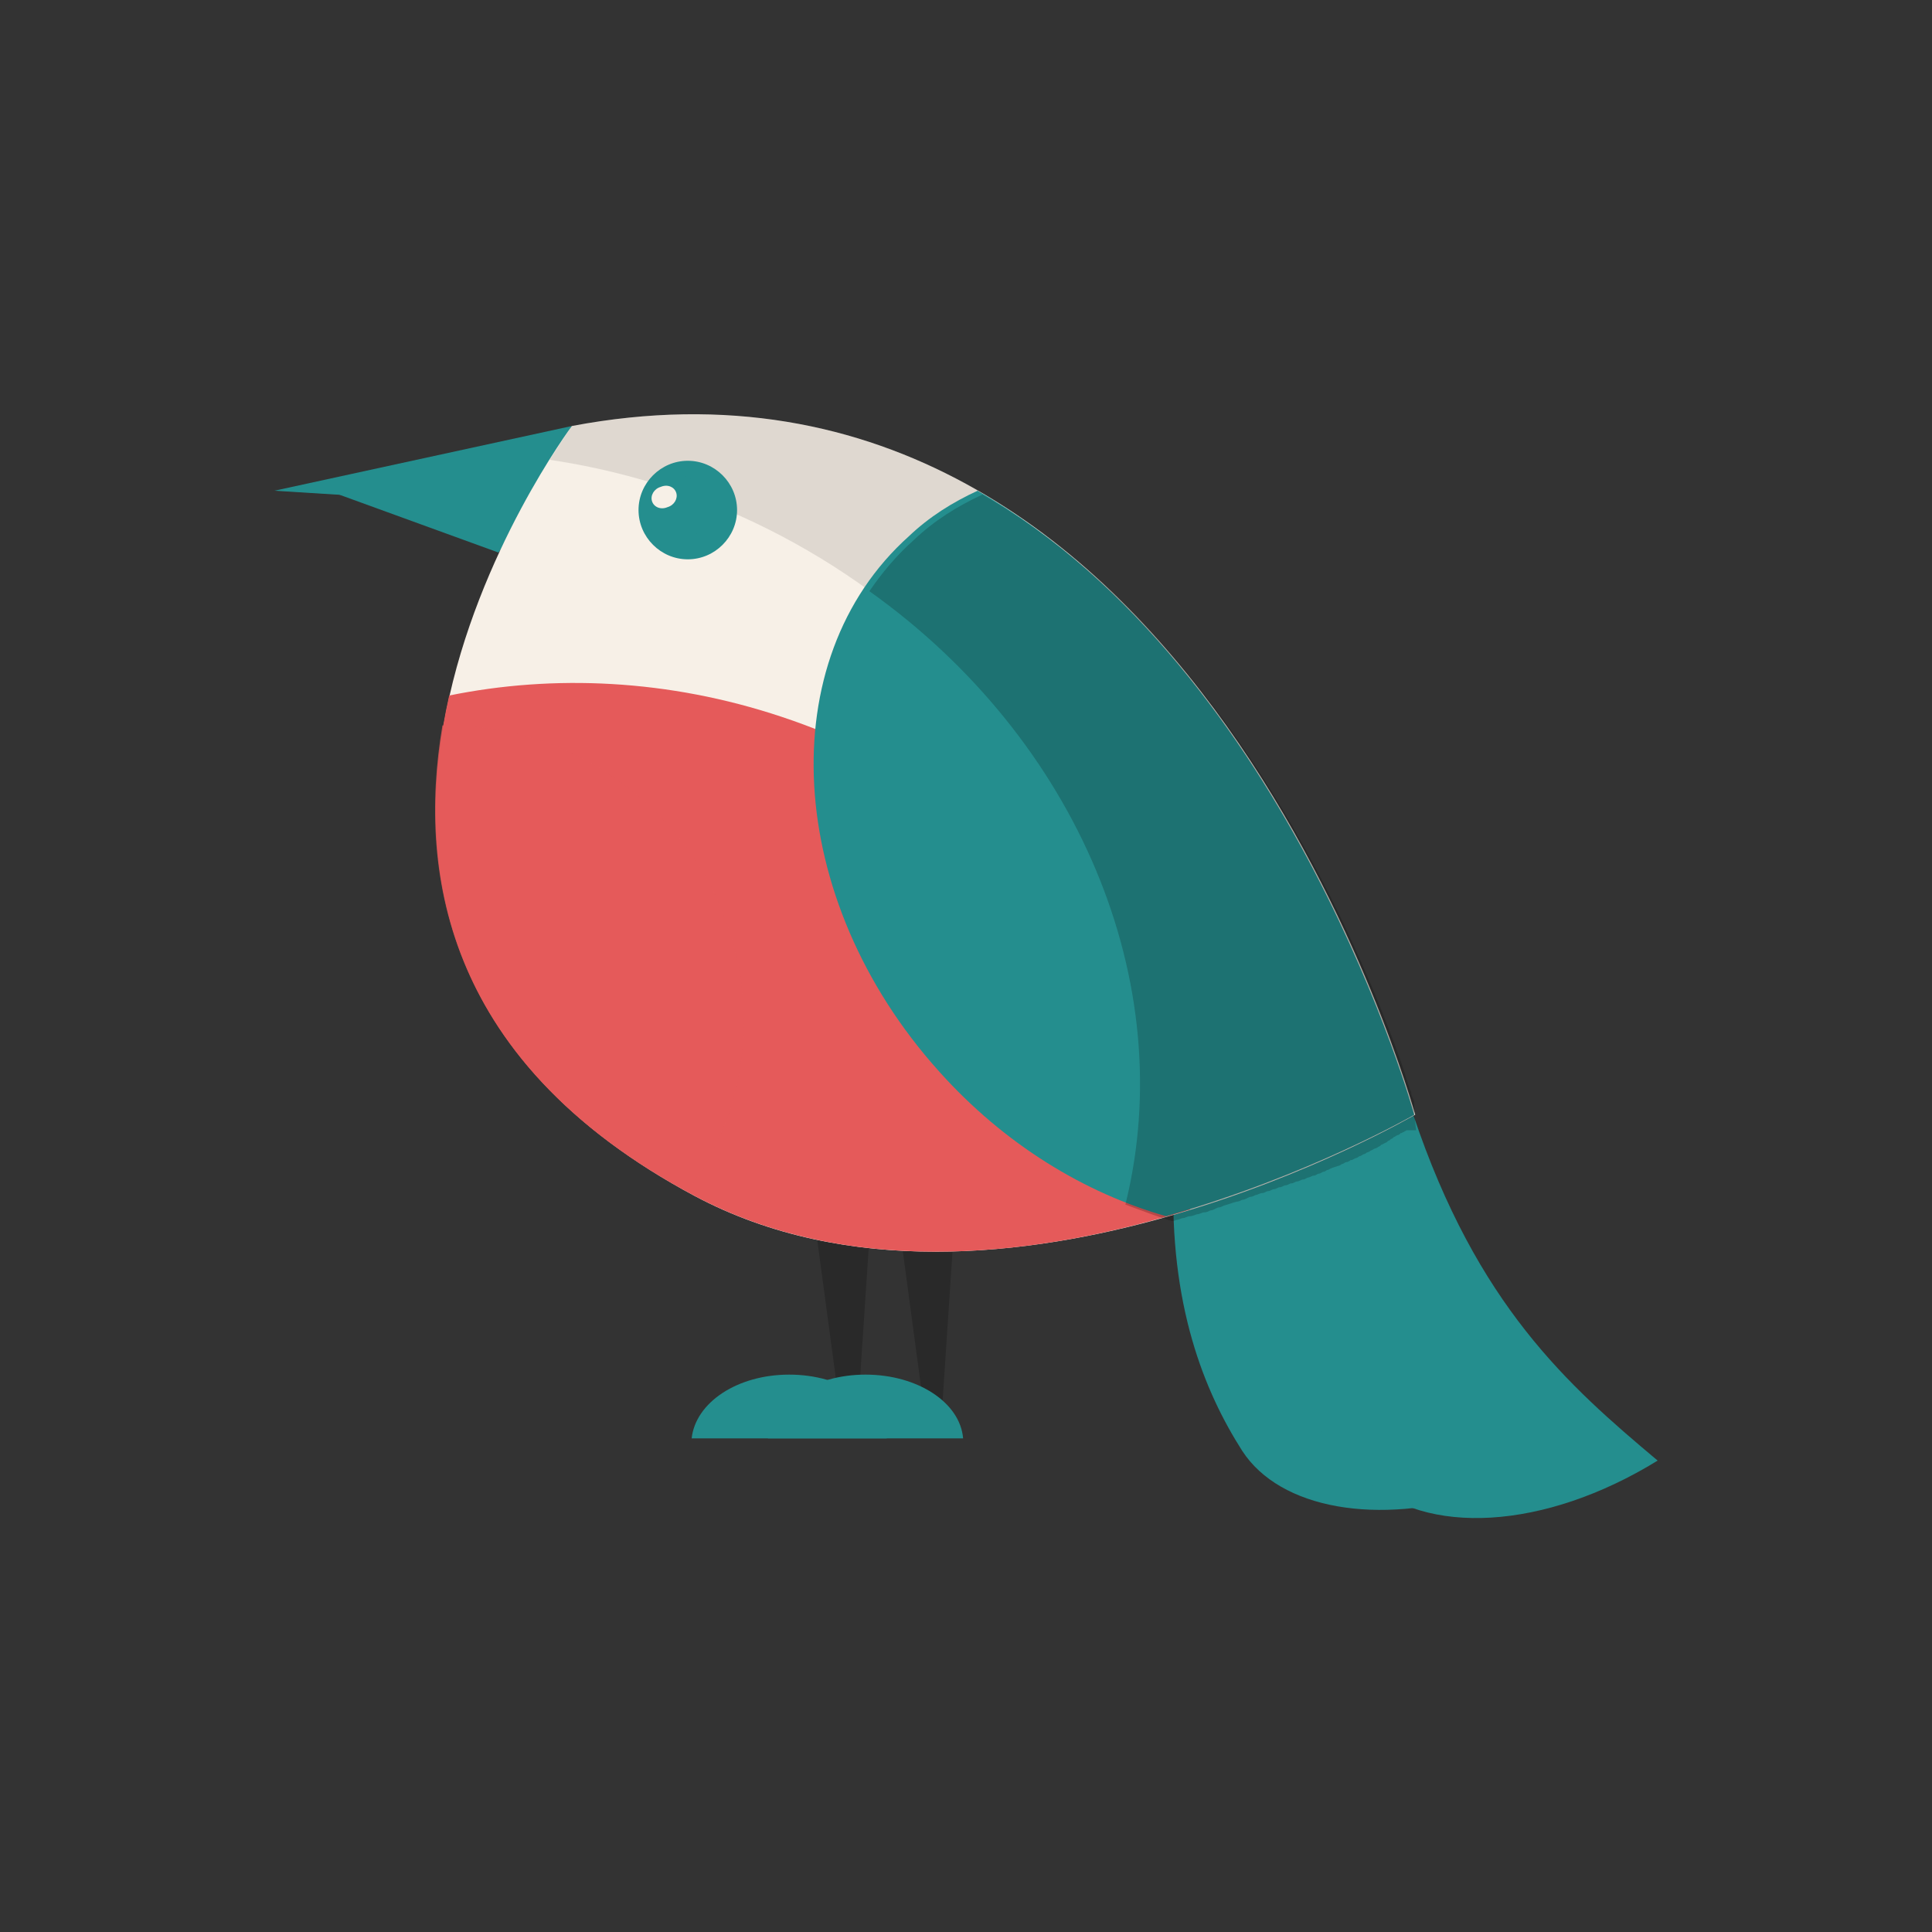
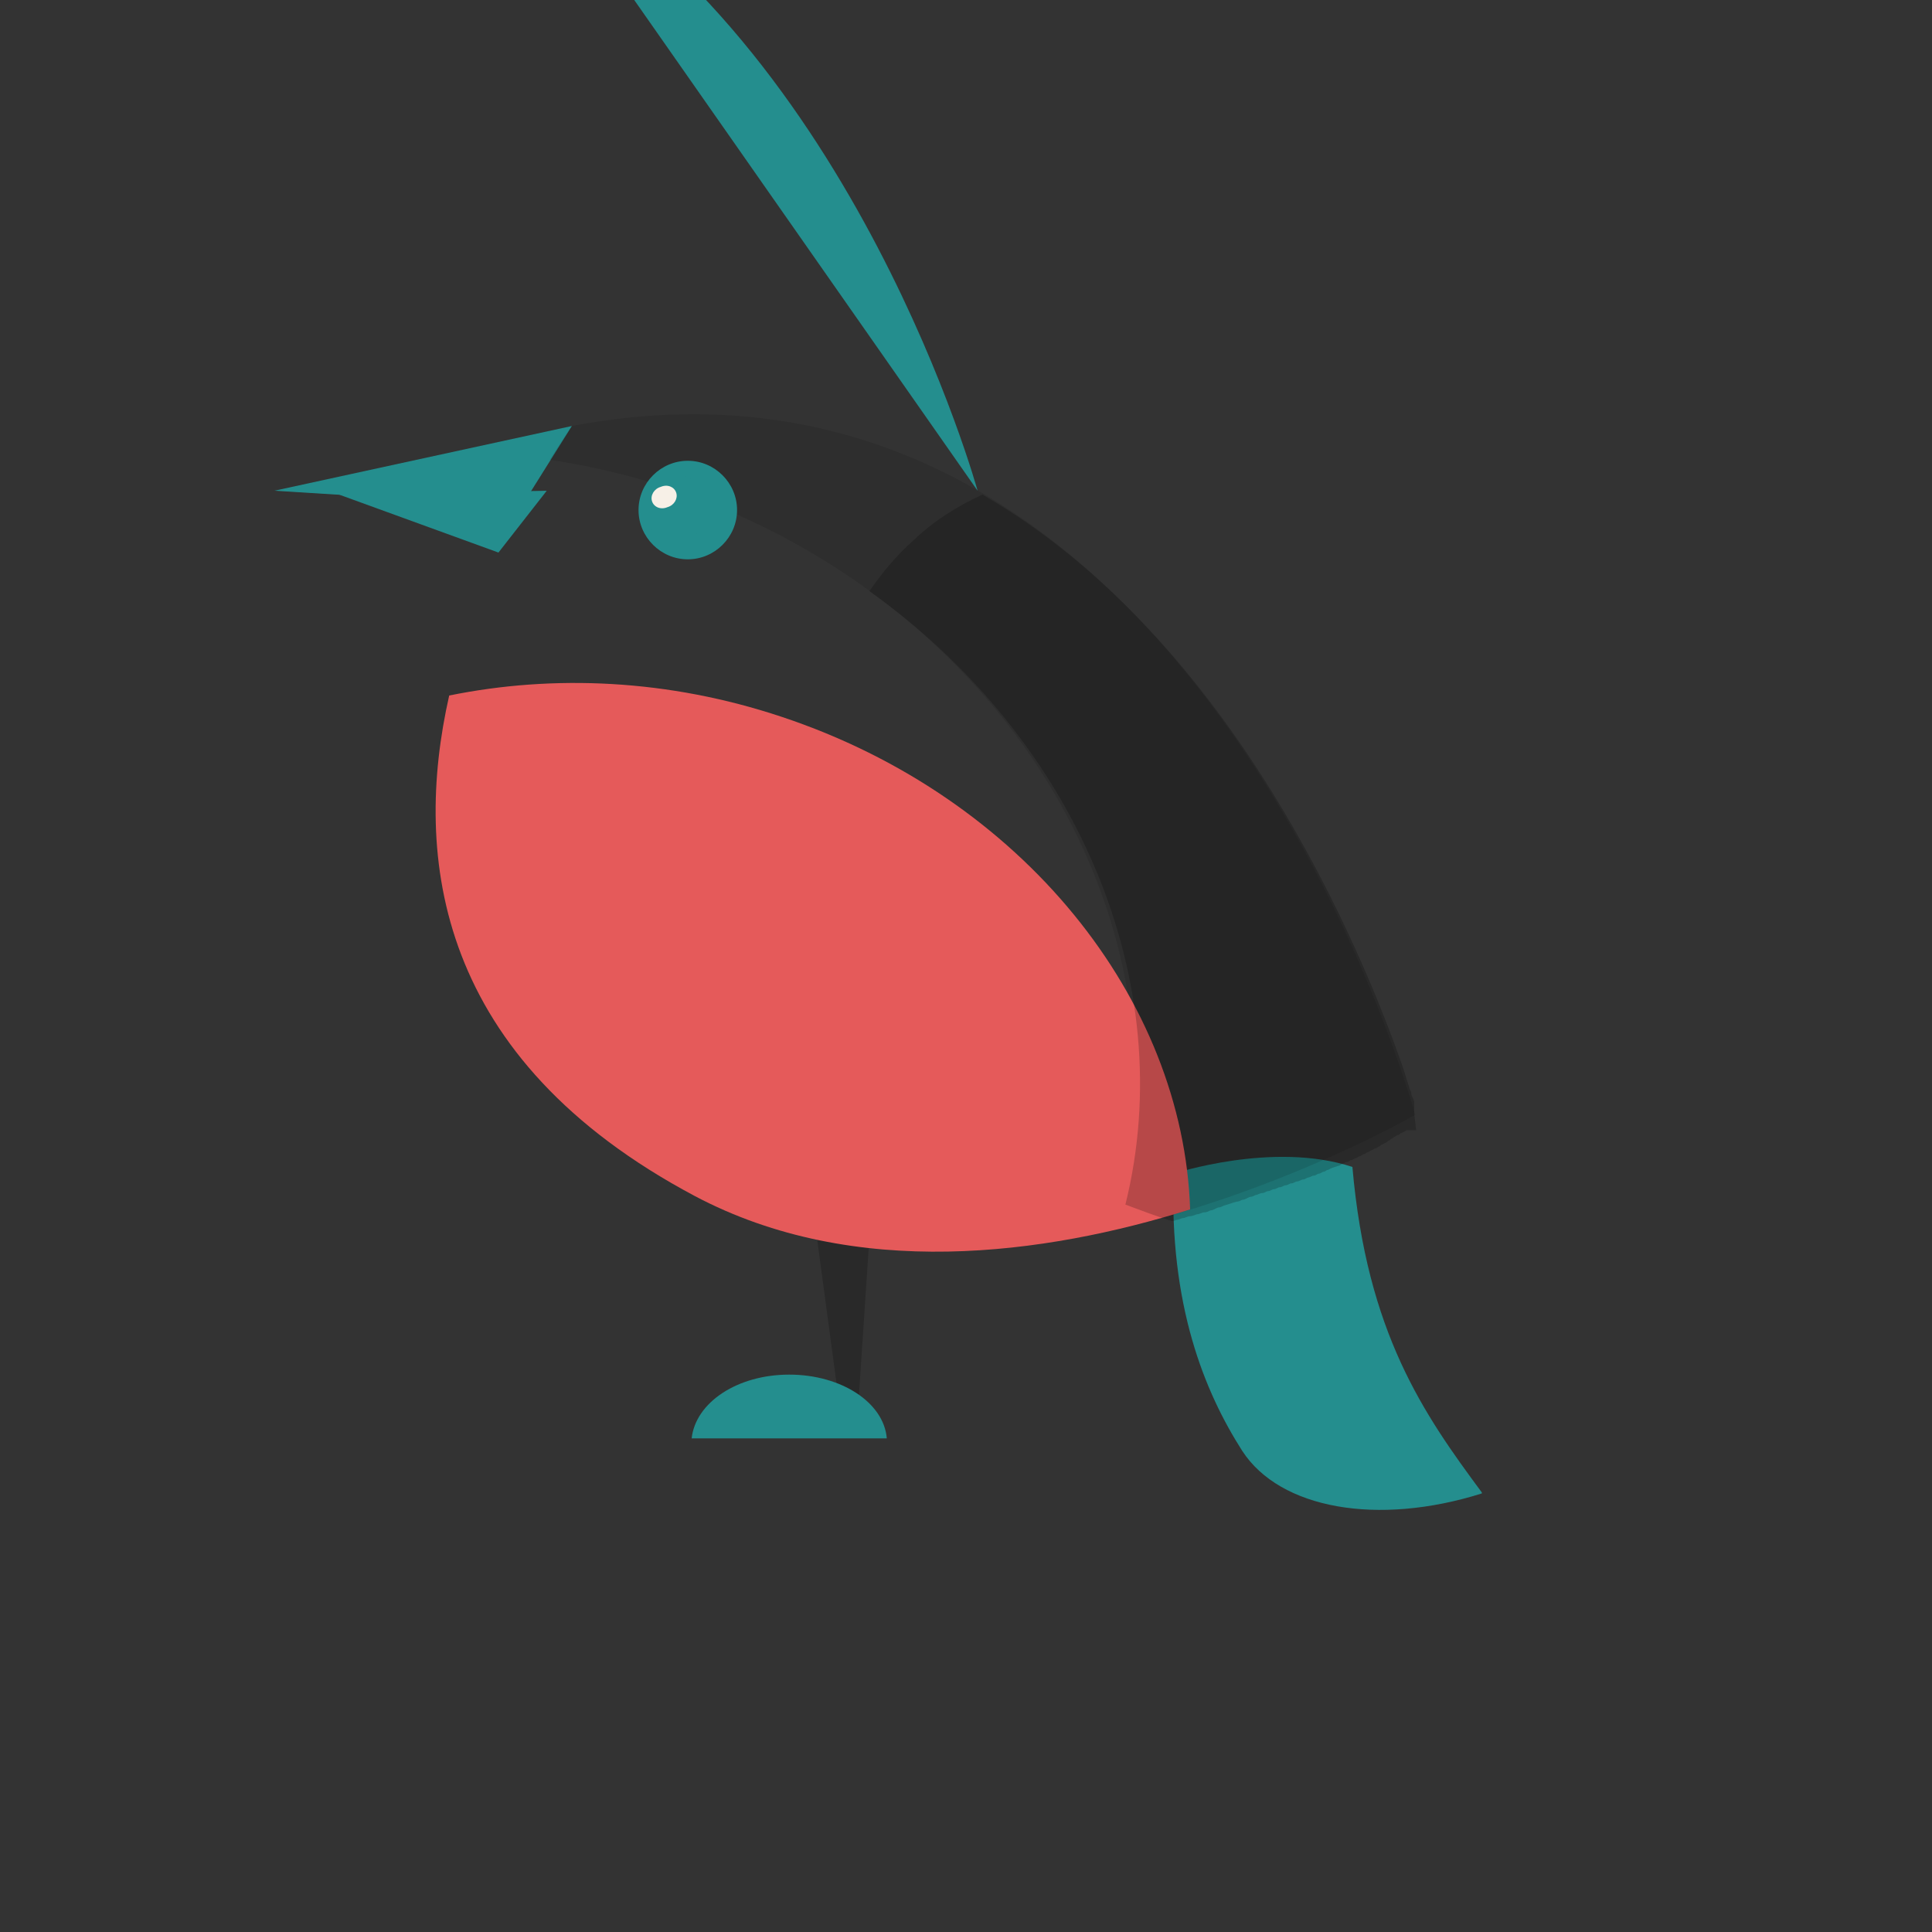
<svg xmlns="http://www.w3.org/2000/svg" data-bbox="28.4 42.882 143.2 114.266" viewBox="0 0 200 200" height="200" width="200" data-type="color">
  <rect x="0" y="0" width="200" height="200" fill="#333333" stroke="none" />
  <g>
-     <path style="isolation:isolate" opacity=".2" d="m93.2 127.6 2.7 20.1h1.5l1.4-21.1z" />
    <path style="isolation:isolate" opacity=".2" d="m84.5 127.6 2.7 20.1h1.5l1.4-21.1z" />
-     <path d="M99.7 148.9c-.3-3.7-4.7-6.6-10.1-6.6s-9.7 2.9-10.1 6.6h20.1Z" fill="#248e8e" data-color="1" />
    <path d="M91.8 148.9c-.3-3.7-4.7-6.6-10.1-6.6s-9.7 2.9-10.1 6.6h20.1Z" fill="#248e8e" data-color="1" />
    <path d="M153.4 154.5c-6-8.1-11.9-16.5-13.4-33.7-8.2-2.7-18.5.7-18.5.7-.5 13.6 3.2 22.6 7.1 28.7 3.9 6 14 7.8 24.8 4.4Z" fill="#248e8e" data-color="1" />
-     <path d="M171.6 151.2c-9.3-7.8-18.7-16.1-25.3-35.8-10.4-.8-21.5 6-21.5 6 3.2 16.1 10.2 25.7 16.4 31.7 6.3 6 18.7 5.3 30.4-1.9" fill="#248e8e" data-color="1" />
    <path fill="#248e8e" d="m35.1 51.2 16.5 6 5-6.4z" data-color="1" />
    <path fill="#248e8e" d="m59.2 44.1-30.8 6.7L54 52.4z" data-color="1" />
-     <path d="M59.2 44.1s-38.9 52.1 12.7 79.7c31.5 16.8 74.6-8.4 74.6-8.4s-22.9-83.5-87.3-71.3" fill="#f7f0e7" data-color="2" />
    <path d="M75 52.7c32 13.5 49.1 46.2 40.1 74.7 17.6-4 31.4-12 31.4-12s-22.9-83.5-87.3-71.3c0 0-.9 1.3-2.3 3.5 6.1.9 12.2 2.6 18.2 5.1Z" style="isolation:isolate" opacity=".1" />
    <path d="M80.9 74.2c-11.7-3.9-23.6-4.4-34.4-2.2-3.8 16.8-1.3 37.6 25.4 51.8 16.6 8.8 36.3 6.1 51.3 1.4-.7-21.7-17.3-42.7-42.3-51" fill="#e55a5a" data-color="3" />
-     <path d="M101.2 50.8c-2.6 1.2-5 2.7-7.1 4.7-14.3 12.8-12.9 37.6 3.1 55.4 6.8 7.6 15.1 12.6 23.5 15 14.8-4.2 25.7-10.5 25.7-10.5s-12.6-45.8-45.2-64.6" fill="#248e8e" data-color="1" />
+     <path d="M101.2 50.8s-12.6-45.8-45.2-64.6" fill="#248e8e" data-color="1" />
    <path d="M146.4 115.3v-1.2c0-.2-.2-.5-.3-.8v-.1c0-.2-.1-.3-.2-.5v-.1c-.2-.6-.4-1.2-.6-1.9-4.3-12.4-17.6-44.5-43.6-59.5-2.6 1.2-5 2.7-7.1 4.7-1.8 1.6-3.3 3.4-4.6 5.3 21.5 15.3 32.2 40.5 26.5 63.5 1.6.6 3.2 1.2 4.8 1.7.1 0 .3 0 .4-.1.2 0 .4-.1.7-.2.3 0 .5-.2.8-.2.2 0 .4-.1.7-.2.3 0 .5-.2.8-.2.2 0 .4-.1.6-.2.3 0 .5-.2.8-.3.2 0 .4-.1.6-.2.4-.1.9-.3 1.3-.4.2 0 .4-.1.6-.2.3 0 .5-.2.8-.3.2 0 .4-.1.6-.2.2 0 .4-.2.7-.2.2 0 .4-.2.6-.2s.4-.2.6-.2.4-.2.6-.2.4-.2.6-.2.4-.2.6-.2.4-.2.6-.2.4-.2.6-.2.4-.2.5-.2c.2 0 .4-.2.6-.2s.4-.2.5-.2c.2 0 .4-.2.5-.2.2 0 .3-.2.5-.2.3-.2.7-.3 1-.4.1 0 .3-.1.4-.2.2 0 .3-.2.5-.2.1 0 .3-.1.4-.2.2 0 .3-.1.5-.2.1 0 .3-.1.4-.2.1 0 .3-.1.4-.2.1 0 .3-.1.4-.2.1 0 .3-.1.4-.2.1 0 .2-.1.4-.2.1 0 .3-.1.4-.2.1 0 .2-.1.3-.2.1 0 .2-.1.4-.2.1 0 .2-.1.3-.2.1 0 .2-.1.3-.2.1 0 .2-.1.3-.2.1 0 .3-.2.4-.2s.2-.1.3-.2c0 0 .2 0 .2-.1 0 0 .2 0 .2-.1 0 0 .1 0 .2-.1h1Z" style="isolation:isolate" opacity=".2" />
    <path d="M76.3 52.8c0 2.8-2.3 5.1-5.1 5.1s-5.1-2.3-5.1-5.1 2.3-5.1 5.1-5.1 5.1 2.3 5.1 5.1" fill="#248e8e" data-color="1" />
    <path d="M73.4 52.6c0 1.9-1.5 3.4-3.4 3.4s-3.4-1.5-3.4-3.4 1.5-3.4 3.4-3.4 3.4 1.5 3.4 3.4" fill="#248e8e" data-color="1" />
    <path d="M67.5 51.9c.2.6.9.9 1.6.6.7-.2 1.1-.9.9-1.5s-.9-.9-1.6-.6c-.7.2-1.1.9-.9 1.5" fill="#f7f0e7" data-color="2" />
-     <path d="M64.3 81c-5.6-4.1-12.1-6-18.5-5.9-2.7 16 .9 34.9 25.3 48.2 0-.1.2-.2.3-.3 9.7-13.3 6.5-32.1-7.1-42" style="isolation:isolate" fill="#e55a5a" opacity=".8" data-color="3" />
  </g>
</svg>